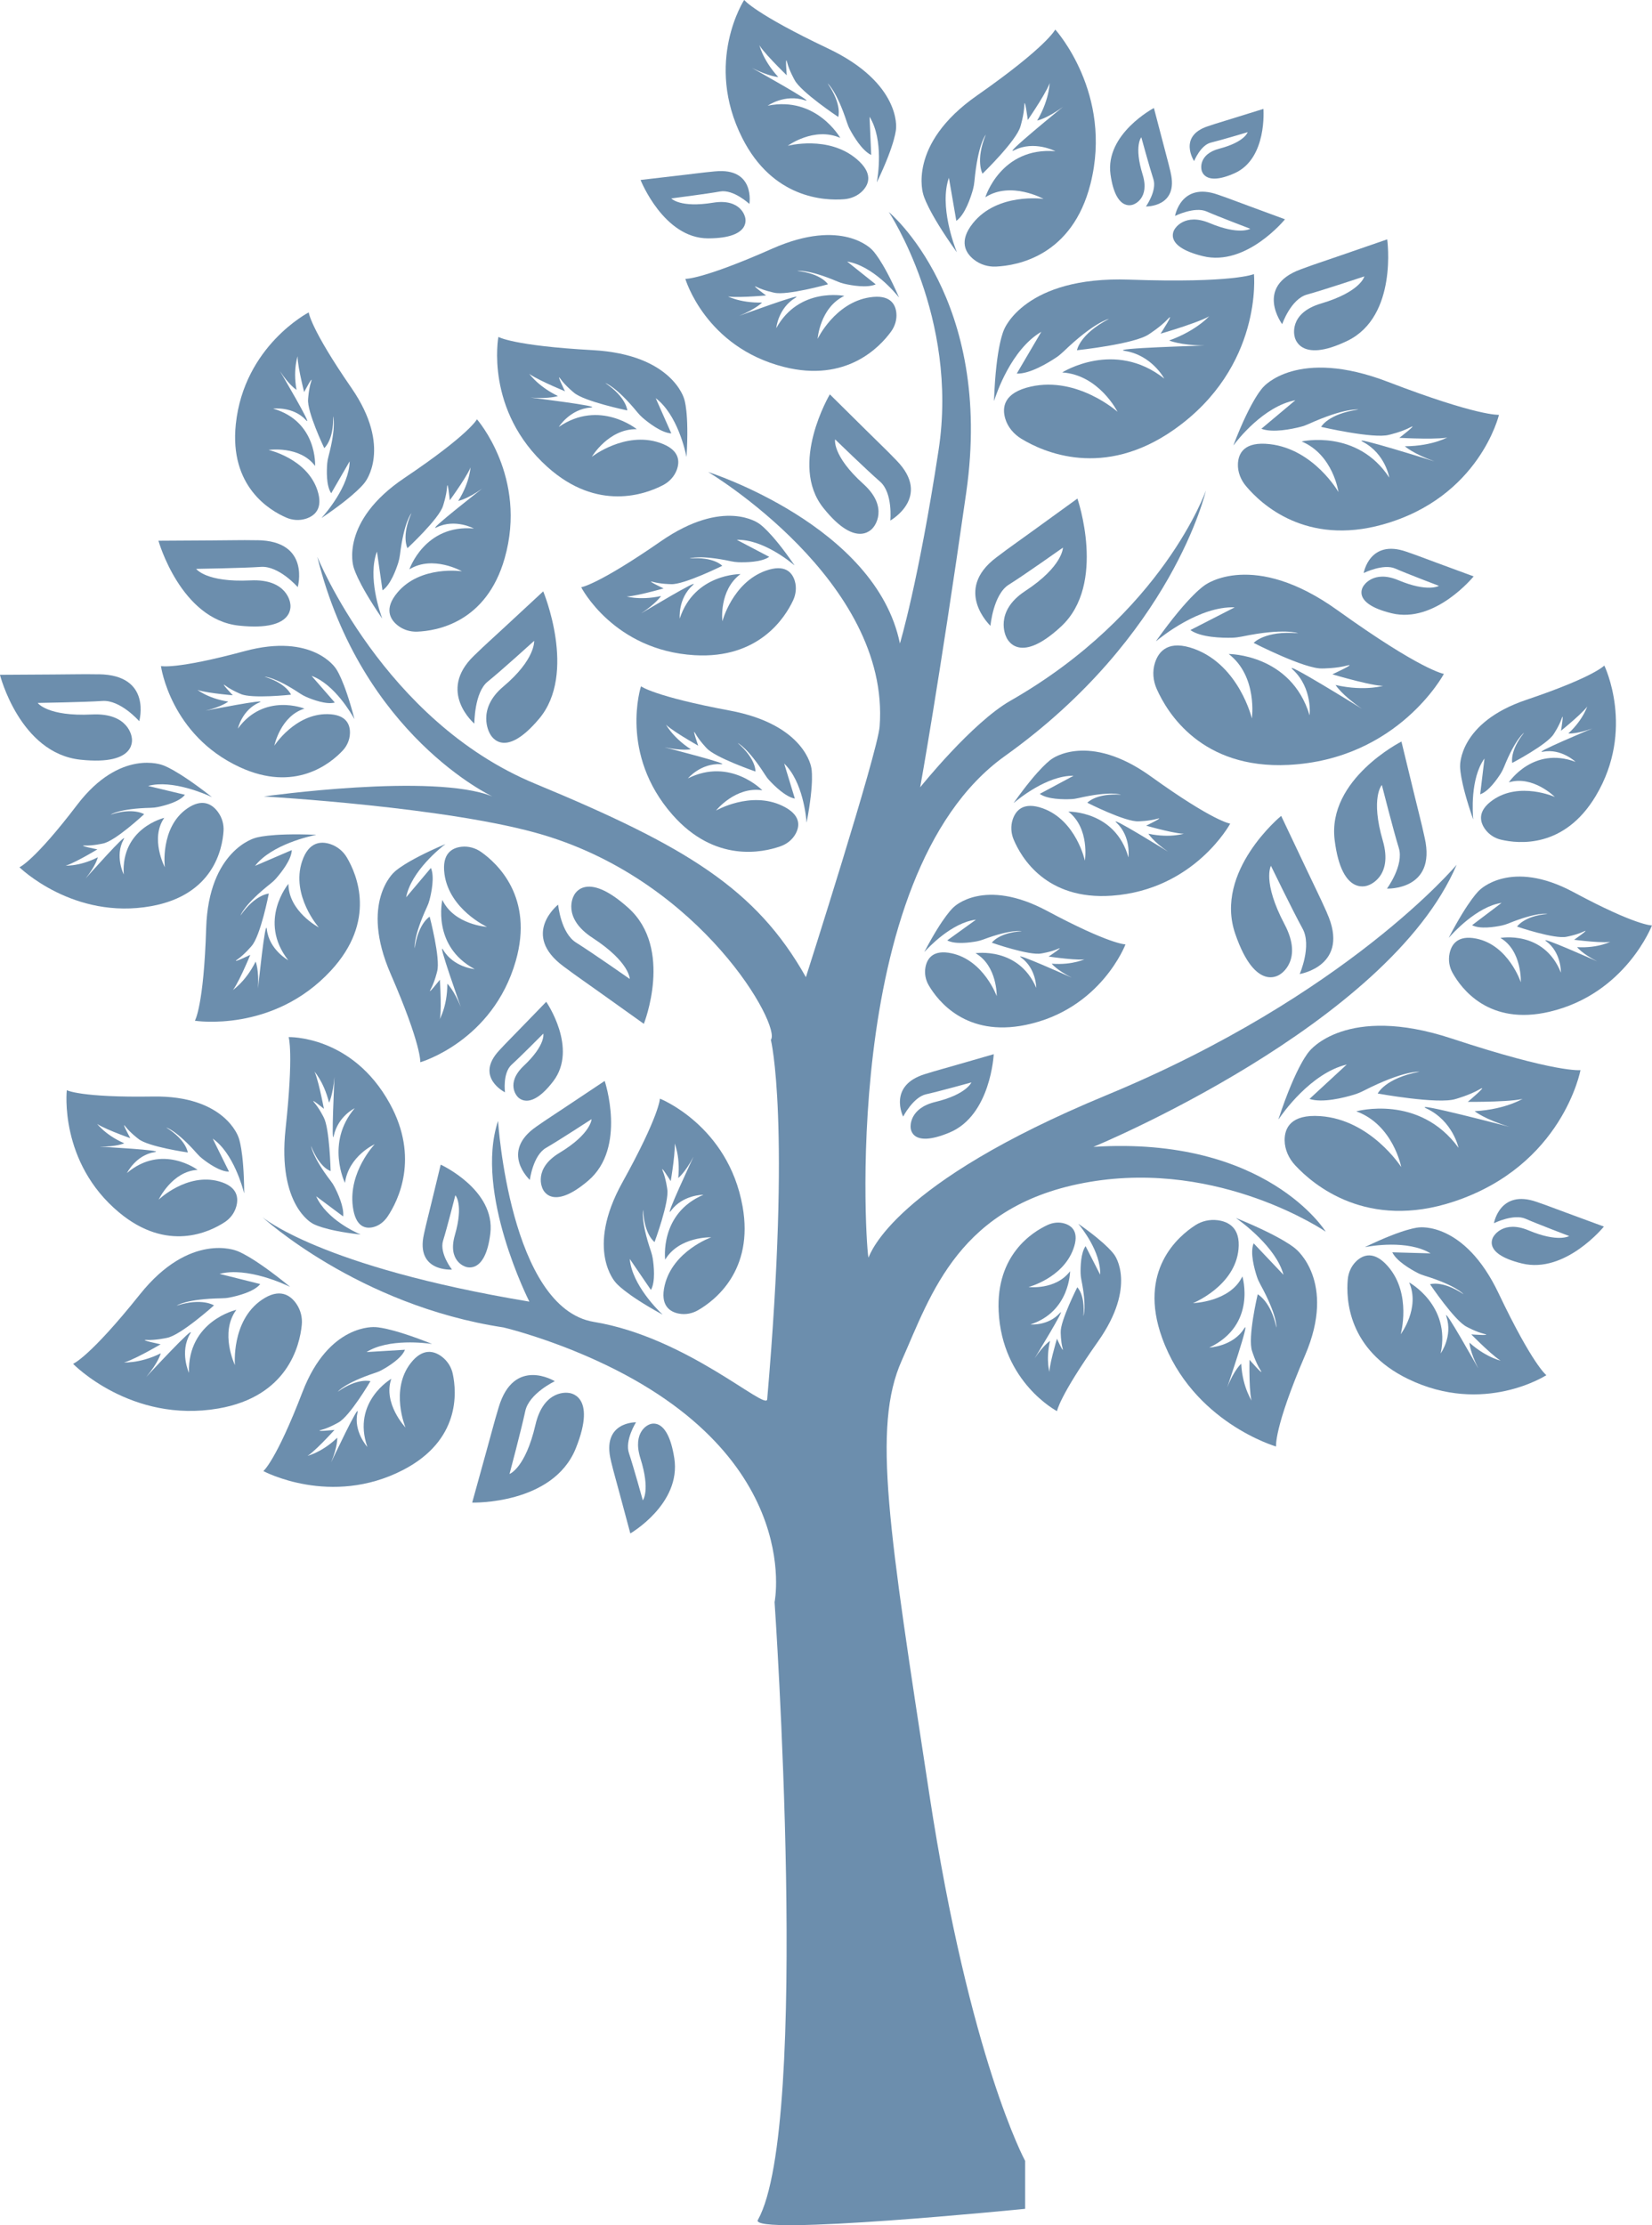
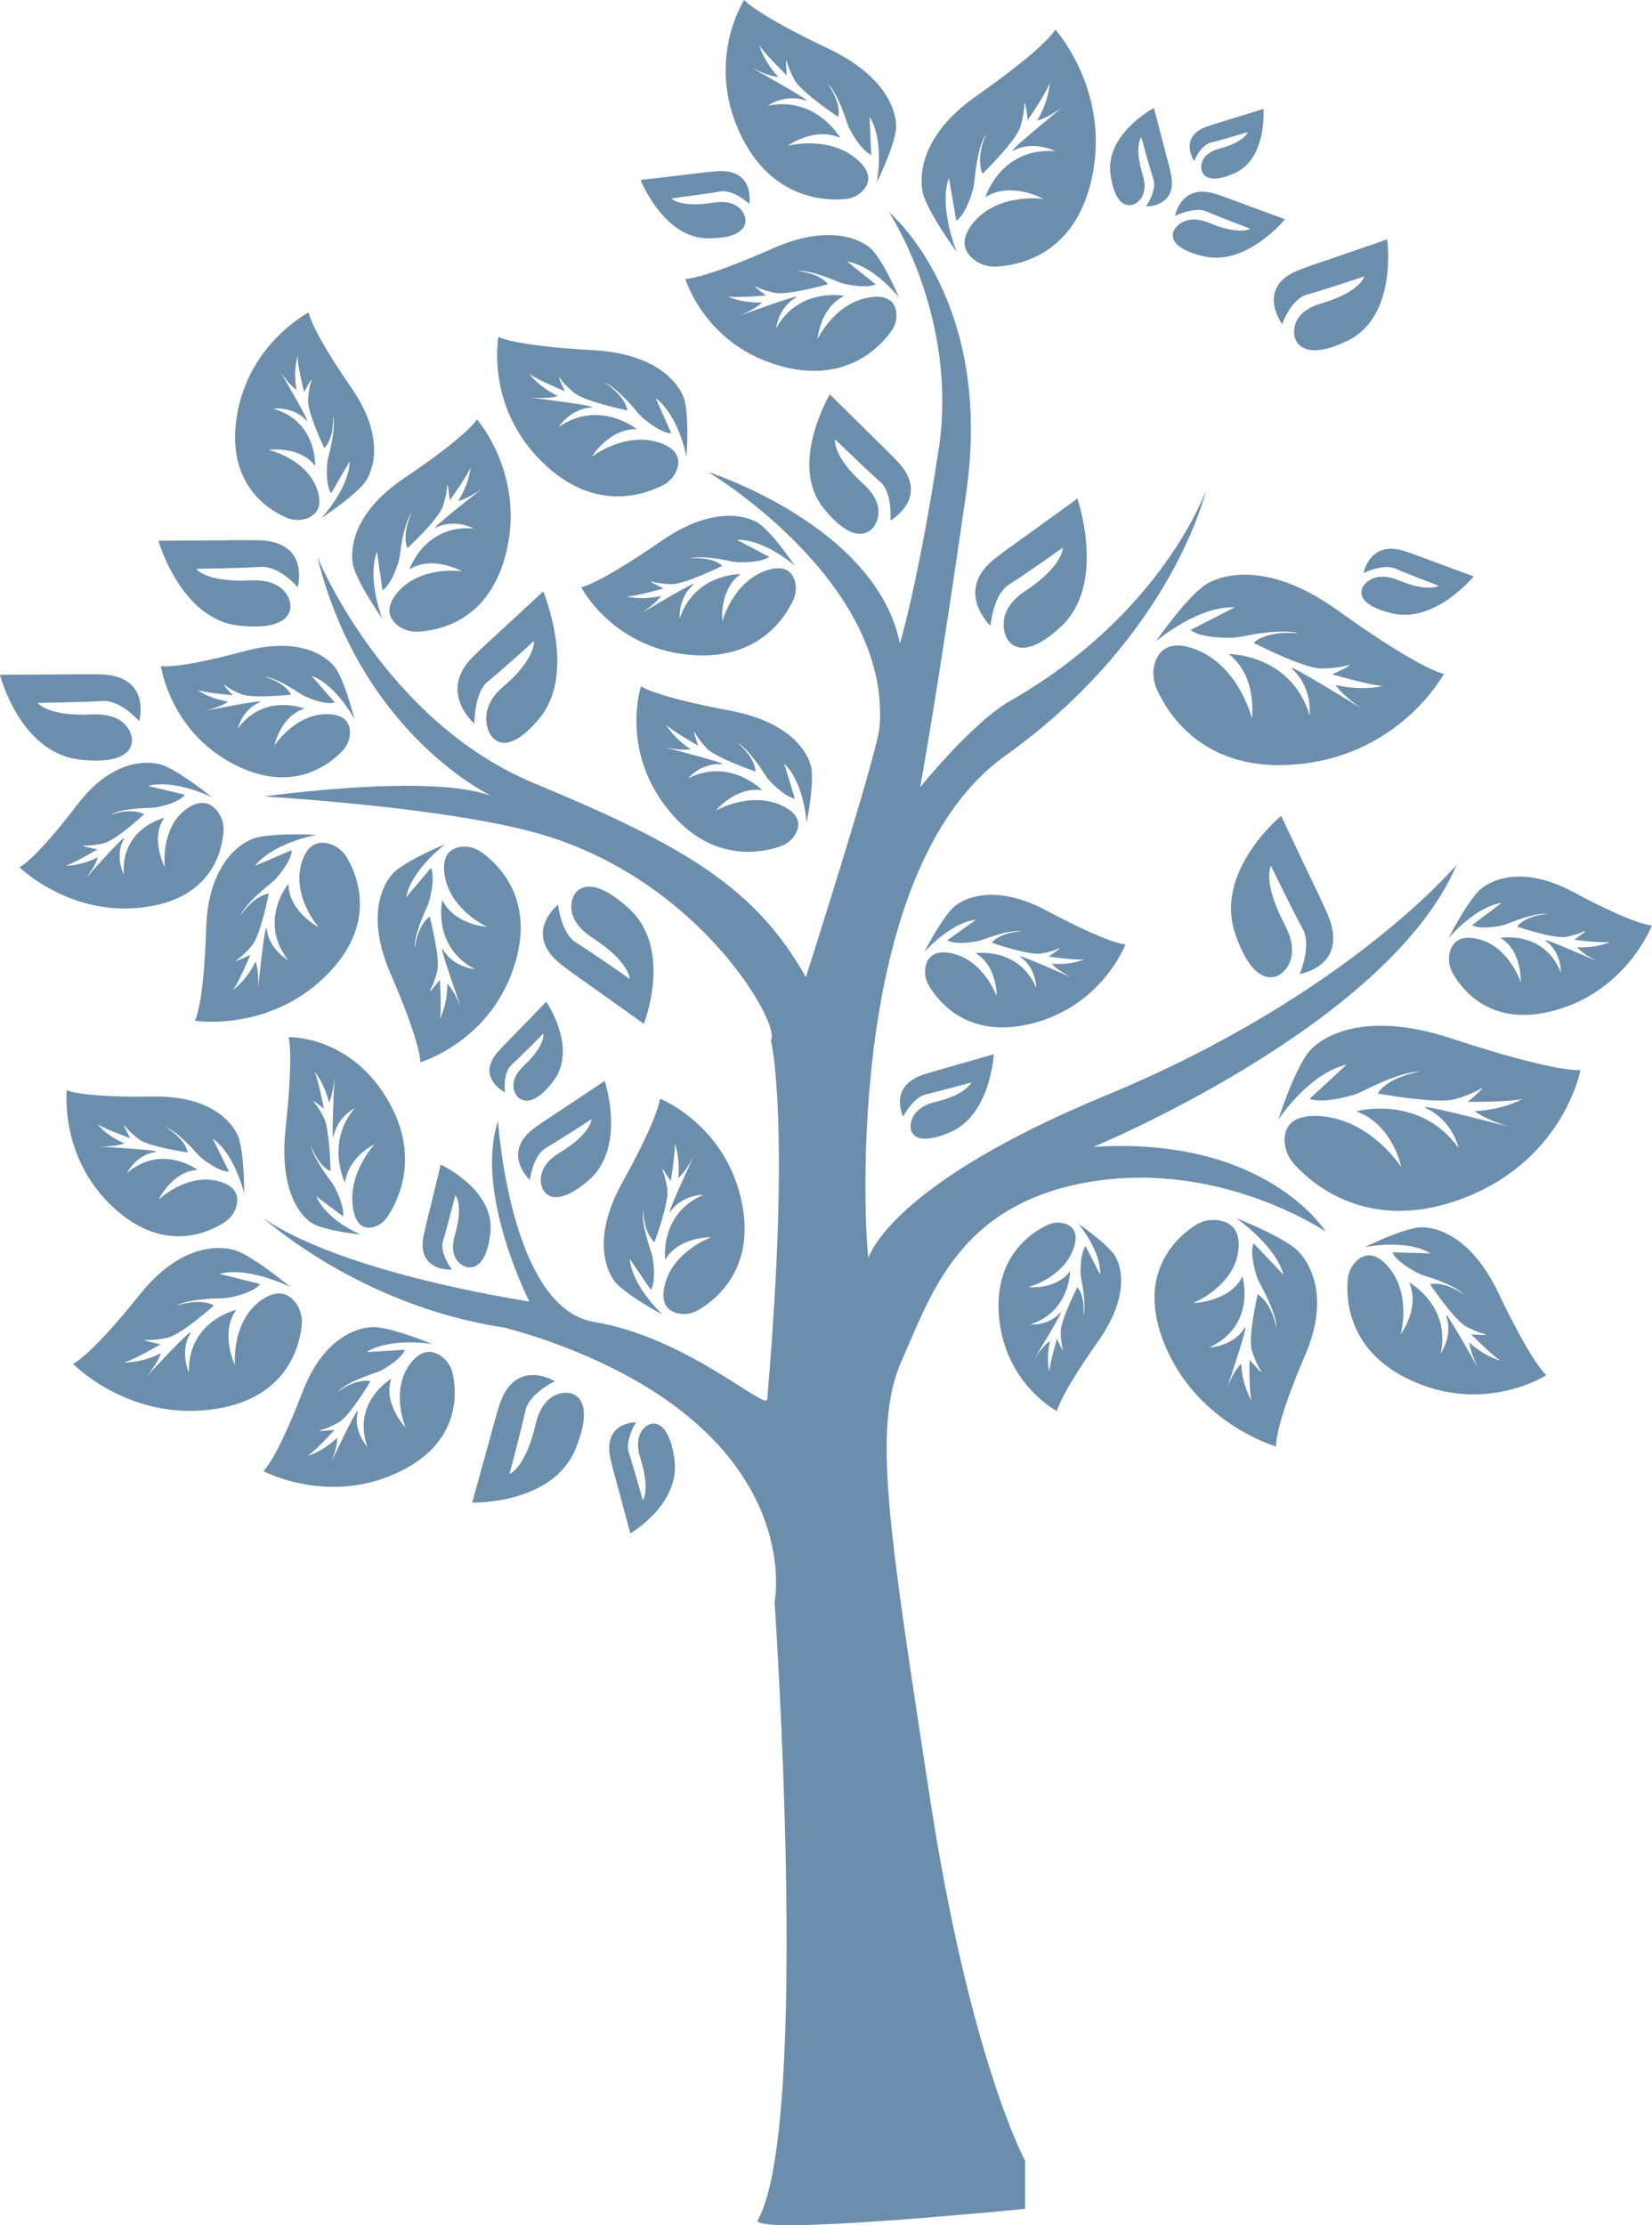
<svg xmlns="http://www.w3.org/2000/svg" id="Ebene_1" data-name="Ebene 1" viewBox="0 0 342.31 461.04">
  <defs>
    <style>      .cls-1 {        fill: #6c8ead;        stroke-width: 0px;      }    </style>
  </defs>
  <path class="cls-1" d="M148.15,35.51c8.4-.83,7.13,6.75,7.13,6.75,0,0-3.29-3.09-6.1-2.58s-10.08,1.43-10.08,1.43c0,0,1.76,2.01,8.66.89,5.81-.94,6.62,2.98,6.62,2.98,0,0,1.58,4.39-7.64,4.41s-14.01-12.1-14.01-12.1c15.41-1.78,11.38-1.38,15.41-1.78Z" />
  <path class="cls-1" d="M242.55,35.69c1.76,7.27-5.1,7.09-5.1,7.09,0,0,2.33-3.27,1.54-5.67s-2.5-8.67-2.5-8.67c0,0-1.56,1.79.27,7.71,1.54,4.99-1.82,6.18-1.82,6.18,0,0-3.69,1.92-4.83-6.17-1.18-8.41,8.99-13.78,8.99-13.78,3.46,13.31,2.61,9.82,3.46,13.31Z" />
  <path class="cls-1" d="M185.77,95.41c7.39,7.58-1.29,12.45-1.29,12.45,0,0,.57-5.73-2.13-8.07-2.7-2.34-9.31-8.75-9.31-8.75,0,0-.67,3.34,5.85,9.23,5.48,4.95,2.14,8.91,2.14,8.91,0,0-3.23,5.09-10.44-3.96s1.36-23.51,1.36-23.51c13.82,13.7,10.28,10.07,13.82,13.7Z" />
  <path class="cls-1" d="M223.25,103.3s6.12,17.71-3.39,26.52c-9.14,8.48-11.39,2.08-11.39,2.08,0,0-2.59-5.15,3.98-9.45,7.8-5.11,7.8-8.98,7.8-8.98,0,0-8,5.67-11.22,7.68s-3.8,8.52-3.8,8.52c0,0-7.82-7.36,1.21-14.16,4.33-3.26,0,0,16.8-12.2Z" />
  <path class="cls-1" d="M287.44,49.59s2.26,15.93-8.23,21.02c-10.09,4.89-10.95-.87-10.95-.87,0,0-1.41-4.82,5.5-6.86,8.21-2.43,8.95-5.61,8.95-5.61,0,0-8.5,2.84-11.87,3.76s-5.16,6.14-5.16,6.14c0,0-5.83-7.82,3.84-11.36,4.64-1.7,0,0,17.91-6.21Z" />
  <path class="cls-1" d="M261.79,22.55s.84,10.3-5.97,13.34c-6.55,2.92-6.87-.8-6.87-.8,0,0-.71-3.13,3.72-4.29,5.27-1.38,5.86-3.41,5.86-3.41,0,0-5.47,1.64-7.62,2.16s-3.48,3.83-3.48,3.83c0,0-3.39-5.16,2.85-7.22,2.99-.99,0,0,11.53-3.6Z" />
  <path class="cls-1" d="M266.27,45.43s-7.99,9.85-17,7.65c-8.67-2.12-5.8-5.7-5.8-5.7,0,0,2-3.33,7.17-1.16,6.15,2.58,8.43,1.18,8.43,1.18,0,0-6.56-2.49-9.04-3.58s-6.55.92-6.55.92c0,0,1.2-7.09,8.84-4.42,3.67,1.28,0,0,13.95,5.12Z" />
  <path class="cls-1" d="M305.36,119.42s-7.99,9.85-17,7.65c-8.67-2.12-5.8-5.7-5.8-5.7,0,0,2-3.33,7.17-1.16,6.15,2.58,8.43,1.18,8.43,1.18,0,0-6.56-2.49-9.04-3.58s-6.55.92-6.55.92c0,0,1.2-7.09,8.84-4.42,3.67,1.28,0,0,13.95,5.12Z" />
-   <path class="cls-1" d="M332.35,254.14s-7.99,9.85-17,7.65c-8.67-2.12-5.8-5.7-5.8-5.7,0,0,2-3.33,7.17-1.16,6.15,2.58,8.43,1.18,8.43,1.18,0,0-6.56-2.49-9.04-3.58s-6.55.92-6.55.92c0,0,1.2-7.09,8.84-4.42,3.67,1.28,0,0,13.95,5.12Z" />
  <path class="cls-1" d="M205.91,218.44s-.6,12.67-9.17,16.23c-8.24,3.43-8.05-1.16-8.05-1.16,0,0-.36-3.86,5.1-5.18,6.48-1.56,7.49-4.05,7.49-4.05,0,0-6.76,1.88-9.4,2.46s-4.74,4.62-4.74,4.62c0,0-3.23-6.42,4.51-8.8,3.71-1.14,0,0,14.27-4.13Z" />
  <path class="cls-1" d="M274.94,189.12c4.98,11-5.63,12.7-5.63,12.7,0,0,2.56-5.86.59-9.42-1.97-3.56-6.55-13-6.55-13,0,0-1.84,3.28,2.83,12.13,3.93,7.44-.87,10.31-.87,10.31,0,0-5.08,4.12-9.36-8.36-4.45-12.97,9.52-24.43,9.52-24.43,9.48,20.06,7.09,14.79,9.48,20.06Z" />
-   <path class="cls-1" d="M295.22,173.64c2.44,10.92-7.83,10.48-7.83,10.48,0,0,3.58-4.84,2.45-8.44-1.12-3.61-3.51-13.03-3.51-13.03,0,0-2.39,2.63.2,11.54,2.18,7.5-2.9,9.2-2.9,9.2,0,0-5.59,2.78-7.08-9.35-1.55-12.61,13.84-20.39,13.84-20.39,4.83,20,3.66,14.76,4.83,20Z" />
+   <path class="cls-1" d="M295.22,173.64Z" />
  <path class="cls-1" d="M112.56,122.53s7.1,16.98-.86,26.41c-7.65,9.08-10.25,2.95-10.25,2.95,0,0-2.81-4.88,2.84-9.63,6.71-5.65,6.39-9.47,6.39-9.47,0,0-6.85,6.22-9.63,8.45s-2.76,8.7-2.76,8.7c0,0-7.79-6.64-.09-14.06,3.69-3.56,0,0,14.36-13.35Z" />
  <path class="cls-1" d="M53.29,111.93c11.13.13,8.4,9.72,8.4,9.72,0,0-3.89-4.45-7.63-4.19-3.75.26-13.41.41-13.41.41,0,0,2.02,2.84,11.23,2.39,7.75-.38,8.26,4.78,8.26,4.78,0,0,1.45,5.89-10.64,4.59s-16.67-17.59-16.67-17.59c20.45-.1,15.12-.16,20.45-.1Z" />
  <path class="cls-1" d="M20.45,139.71c11.13.13,8.4,9.72,8.4,9.72,0,0-3.89-4.45-7.63-4.19-3.75.26-13.41.41-13.41.41,0,0,2.02,2.84,11.23,2.39,7.75-.38,8.26,4.78,8.26,4.78,0,0,1.45,5.89-10.64,4.59-12.57-1.35-16.67-17.59-16.67-17.59,20.45-.1,15.12-.16,20.45-.1Z" />
  <path class="cls-1" d="M116.77,200.24c-8.94-6.62-1.12-12.8-1.12-12.8,0,0,.54,5.88,3.73,7.87,3.19,1.99,11.11,7.53,11.11,7.53,0,0,.02-3.48-7.7-8.51-6.5-4.23-3.9-8.72-3.9-8.72,0,0,2.27-5.62,11.31,2.51,9.4,8.45,3.21,24.02,3.21,24.02-16.64-11.9-12.35-8.73-16.64-11.9Z" />
  <path class="cls-1" d="M103.32,291.63c3.16-10.67,11.64-5.44,11.64-5.44,0,0-5.34,2.53-6.12,6.2s-3.26,13.02-3.26,13.02c0,0,3.28-1.17,5.36-10.15,1.75-7.56,6.85-6.65,6.85-6.65,0,0,6.06.21,1.52,11.49-4.72,11.72-21.47,11.24-21.47,11.24,5.48-19.71,3.97-14.59,5.48-19.71Z" />
  <path class="cls-1" d="M126.61,302.73c-2.06-8.19,5.18-8.03,5.18-8.03,0,0-2.37,3.71-1.46,6.41s2.87,9.77,2.87,9.77c0,0,1.6-2.03-.5-8.7-1.76-5.62,1.75-6.98,1.75-6.98,0,0,3.84-2.19,5.27,6.93,1.48,9.48-9.11,15.6-9.11,15.6-4.01-15-3.03-11.07-4.01-15Z" />
  <path class="cls-1" d="M125.3,223.98s4.63,13.83-3.43,20.67c-7.75,6.59-9.46,1.59-9.46,1.59,0,0-2.02-4.03,3.51-7.36,6.57-3.96,6.66-6.99,6.66-6.99,0,0-6.75,4.4-9.45,5.96s-3.34,6.63-3.34,6.63c0,0-6.29-5.76,1.34-11.04,3.66-2.53,0,0,14.17-9.47Z" />
  <path class="cls-1" d="M113.18,207.57s6.67,9.64,1.45,16.48c-5.03,6.57-7.46,3.1-7.46,3.1,0,0-2.49-2.68,1.37-6.32,4.59-4.33,4.04-6.66,4.04-6.66,0,0-4.65,4.7-6.56,6.43s-1.38,5.73-1.38,5.73c0,0-6.37-3.15-1.18-8.7,2.49-2.66,0,0,9.72-10.05Z" />
  <path class="cls-1" d="M91.33,241.32s11.37,5.21,10.27,14.27c-1.05,8.72-5.18,6.86-5.18,6.86,0,0-3.74-1.1-2.17-6.52,1.87-6.44.1-8.27.1-8.27,0,0-1.72,6.81-2.54,9.41-.81,2.61,1.84,5.99,1.84,5.99,0,0-7.57.56-5.81-7.32.84-3.78,0,0,3.48-14.43Z" />
-   <path class="cls-1" d="M251.01,65.04s-2.64,3.31-8.75,5.51c0,0,2.23.99,7.35,1.05,0,0-20.02.56-16.52,1.11,5.6.89,8.15,5.73,8.15,5.73-10.31-8.15-21.14-1.27-21.14-1.27,7.64.51,11.46,8.15,11.46,8.15,0,0-8.28-7.39-17.95-5.22-5.65,1.26-6,4.3-5.32,6.62.52,1.77,1.77,3.23,3.34,4.19,4.55,2.78,17.02,8.39,31.65-1.9,18.46-12.99,16.55-32.22,16.55-32.22,0,0-4.2,1.91-25.85,1.15s-25.91,10.31-25.91,10.31c0,0-1.7,3.22-2.1,14.74,0,.02.03.04.04.01.39-1.25,3.47-10.57,9.76-14.25l-5.09,8.66c2.68.1,6.45-2.19,8.15-3.32.55-.37,1.07-.8,1.55-1.26,6.39-6.15,9.4-6.75,9.4-6.75-6.11,3.18-6.62,6.49-6.62,6.49,0,0,11.97-1.27,14.9-3.31,0,0,2.42-1.53,3.95-3.18s-1.53,3.06-1.53,3.06c0,0,9.68-2.8,10.7-4.07" />
-   <path class="cls-1" d="M300.41,90.38s-3.3,2.05-9.31,2.09c0,0,1.66,1.52,6.14,3.13,0,0-17.72-5.57-14.82-4.04,4.65,2.46,5.45,7.4,5.45,7.4-6.63-10.13-18.16-7.49-18.16-7.49,6.55,2.75,7.63,10.48,7.63,10.48,0,0-5.07-8.86-14.2-9.92-5.33-.62-6.54,1.89-6.63,4.09-.07,1.68.59,3.32,1.69,4.62,3.16,3.77,12.44,12.37,28.32,7.94,20.05-5.6,24.08-22.73,24.08-22.73,0,0-4.25.37-23.01-6.83-18.76-7.2-25.79,1.04-25.79,1.04,0,0-2.45,2.26-6.21,12.06,0,.02.02.04.03.02.71-.96,6.18-8.05,12.79-9.31l-7.04,5.91c2.32.89,6.3.07,8.13-.4.6-.15,1.18-.37,1.73-.62,7.43-3.36,10.25-2.96,10.25-2.96-6.31.89-7.73,3.59-7.73,3.59,0,0,10.88,2.52,14.05,1.65,0,0,2.58-.58,4.41-1.55s-2.25,2.17-2.25,2.17c0,0,9.32.51,10.59-.27" />
  <path class="cls-1" d="M287.15,141.96s-4.09,1.42-10.41-.03c0,0,1.28,2.08,5.48,4.94,0,0-16.89-10.5-14.31-8.1,4.12,3.85,3.45,9.44,3.45,9.44-3.85-12.72-16.76-12.7-16.76-12.7,6.03,4.63,4.8,13.35,4.8,13.35,0,0-2.61-10.94-11.86-14.38-5.4-2-7.44.44-8.21,2.82-.59,1.82-.4,3.77.36,5.47,2.17,4.9,9.26,16.62,27.28,15.72,22.75-1.13,32.22-18.86,32.22-18.86,0,0-4.58-.65-22.05-13.19-17.48-12.54-27.37-5.27-27.37-5.27,0,0-3.26,1.86-10.21,11.64-.01.02,0,.05.02.03,1.04-.87,8.95-7.26,16.27-7l-9.19,4.71c2.17,1.55,6.59,1.64,8.65,1.59.67-.02,1.35-.11,2.01-.24,8.83-1.83,11.66-.69,11.66-.69-6.89-.59-9.21,2-9.21,2,0,0,10.64,5.46,14.23,5.3,0,0,2.88,0,5.1-.6s-3.02,1.81-3.02,1.81c0,0,9.62,2.88,11.19,2.33" />
-   <path class="cls-1" d="M245.8,172.61s-3.1,1.15-7.84.14c0,0,.93,1.57,4.06,3.71,0,0-12.57-7.79-10.66-5.99,3.05,2.89,2.46,7.18,2.46,7.18-2.71-9.69-12.44-9.48-12.44-9.48,4.47,3.46,3.42,10.16,3.42,10.16,0,0-1.8-8.35-8.72-10.84-4.04-1.45-5.61.45-6.23,2.28-.47,1.4-.35,2.9.19,4.19,1.56,3.72,6.73,12.59,20.32,11.63,17.15-1.21,24.55-14.93,24.55-14.93,0,0-3.44-.43-16.42-9.77-12.98-9.34-20.55-3.63-20.55-3.63,0,0-2.48,1.47-7.87,9.07-.01.02,0,.04.02.02.8-.68,6.85-5.7,12.36-5.61l-7,3.75c1.61,1.16,4.94,1.16,6.5,1.09.51-.02,1.02-.1,1.52-.22,6.68-1.53,8.8-.7,8.8-.7-5.18-.35-6.97,1.67-6.97,1.67,0,0,7.93,4.03,10.64,3.85,0,0,2.17-.04,3.85-.53s-2.3,1.43-2.3,1.43c0,0,7.2,2.06,8.4,1.62" />
  <path class="cls-1" d="M225.1,198.6s-2.7,1.43-7.18,1.08c0,0,1.05,1.33,4.18,2.9,0,0-12.49-5.6-10.52-4.18,3.15,2.27,3.14,6.28,3.14,6.28-3.68-8.55-12.58-7.17-12.58-7.17,4.53,2.62,4.39,8.89,4.39,8.89,0,0-2.68-7.43-9.33-8.87-3.88-.84-5.09,1.1-5.43,2.85-.26,1.34.03,2.7.69,3.81,1.89,3.22,7.72,10.72,20.07,8.18,15.58-3.21,20.68-16.69,20.68-16.69,0,0-3.21.03-16.26-6.95-13.06-6.98-19.29-.81-19.29-.81,0,0-2.1,1.65-6.1,9.27,0,.02,0,.03.02.02.65-.72,5.58-6.06,10.65-6.65l-5.95,4.29c1.62.87,4.68.46,6.09.2.46-.08.92-.22,1.36-.38,5.94-2.22,7.98-1.72,7.98-1.72-4.8.31-6.19,2.38-6.19,2.38,0,0,7.77,2.72,10.24,2.23,0,0,1.99-.3,3.46-.96s-1.94,1.6-1.94,1.6c0,0,6.86,1.01,7.9.46" />
  <path class="cls-1" d="M316.09,227.34s-3.66,2.52-10.53,2.9c0,0,1.99,1.65,7.2,3.24,0,0-20.58-5.4-17.18-3.8,5.46,2.56,6.64,8.15,6.64,8.15-8.15-11.21-21.19-7.56-21.19-7.56,7.65,2.78,9.32,11.55,9.32,11.55,0,0-6.29-9.84-16.8-10.56-6.13-.42-7.38,2.51-7.36,5.02.02,1.92.86,3.75,2.19,5.18,3.83,4.13,14.92,13.45,32.84,7.52,22.62-7.48,26.27-27.25,26.27-27.25,0,0-4.84.66-26.7-6.55-21.86-7.2-29.44,2.59-29.44,2.59,0,0-2.68,2.71-6.43,14.1,0,.02.02.05.03.03.76-1.14,6.62-9.52,14.11-11.33l-7.72,7.13c2.71.89,7.21-.27,9.28-.9.67-.21,1.33-.48,1.95-.8,8.31-4.24,11.56-3.94,11.56-3.94-7.16,1.36-8.65,4.52-8.65,4.52,0,0,12.58,2.29,16.16,1.13,0,0,2.91-.81,4.95-2s-2.45,2.6-2.45,2.6c0,0,10.69.08,12.1-.89" />
  <path class="cls-1" d="M334.06,194.96s-2.76,1.56-7.27,1.29c0,0,1.03,1.36,4.15,2.94,0,0-12.48-5.57-10.53-4.14,3.13,2.3,3.03,6.49,3.03,6.49-3.53-8.85-12.54-7.2-12.54-7.2,4.51,2.64,4.23,9.19,4.23,9.19,0,0-2.54-7.7-9.23-9.05-3.9-.79-5.17,1.26-5.54,3.1-.29,1.41-.03,2.82.61,3.97,1.84,3.32,7.56,11.02,20.08,8.09,15.8-3.7,21.25-17.89,21.25-17.89,0,0-3.24.1-16.26-6.9-13.03-7-19.46-.42-19.46-.42,0,0-2.15,1.77-6.36,9.82,0,.02,0,.03.02.02.67-.77,5.77-6.45,10.9-7.19l-6.11,4.62c1.61.87,4.71.37,6.14.07.47-.1.93-.25,1.39-.43,6.04-2.45,8.09-1.98,8.09-1.98-4.85.43-6.3,2.63-6.3,2.63,0,0,7.79,2.67,10.29,2.1,0,0,2.01-.36,3.52-1.08s-1.99,1.71-1.99,1.71c0,0,6.9.9,7.97.3" />
-   <path class="cls-1" d="M329.05,145.92s-.78,3.01-4.08,6.06c0,0,1.69.16,4.97-1.04,0,0-12.61,5.27-10.23,4.82,3.81-.73,6.76,2.1,6.76,2.1-8.8-3.3-13.82,4.24-13.82,4.24,5.01-1.5,9.53,3.03,9.53,3.03,0,0-7.29-3.26-12.87.65-3.25,2.28-2.65,4.53-1.59,6.02.82,1.14,2.01,1.88,3.28,2.18,3.66.87,13.14,1.85,19.66-9.06,8.23-13.77,1.77-27.02,1.77-27.02,0,0-2.16,2.39-16.17,7.11-14.01,4.73-13.71,13.67-13.71,13.67,0,0-.21,2.71,2.68,11.03,0,.02.03.02.03,0-.09-.99-.67-8.39,2.34-12.55l-.89,7.42c1.74-.58,3.51-3.13,4.29-4.36.25-.4.46-.83.64-1.28,2.4-5.95,4.16-7.11,4.16-7.11-3.03,3.76-2.45,6.25-2.45,6.25,0,0,7.28-3.82,8.6-5.99,0,0,1.13-1.68,1.65-3.23s-.14,2.55-.14,2.55c0,0,5.41-4.36,5.71-5.51" />
  <path class="cls-1" d="M217.54,284.6s-.91-2.64.03-6.76c0,0-1.34.85-3.19,3.61,0,0,6.78-11.08,5.23-9.38-2.48,2.72-6.08,2.35-6.08,2.35,8.19-2.65,8.2-11.02,8.2-11.02-2.99,3.97-8.6,3.27-8.6,3.27,0,0,7.05-1.82,9.27-7.86,1.3-3.53-.27-4.82-1.8-5.29-1.17-.36-2.43-.21-3.52.29-3.16,1.46-10.7,6.2-10.15,17.89.7,14.75,12.09,20.69,12.09,20.69,0,0,.42-2.98,8.52-14.46,8.09-11.49,3.43-17.83,3.43-17.83,0,0-1.19-2.09-7.47-6.49-.01,0-.03,0-.02.02.56.67,4.66,5.73,4.48,10.48l-3.02-5.91c-1,1.42-1.06,4.3-1.03,5.63.01.44.07.87.15,1.3,1.16,5.71.43,7.56.43,7.56.39-4.48-1.27-5.96-1.27-5.96,0,0-3.53,6.97-3.43,9.3,0,0,0,1.87.38,3.3s-1.16-1.94-1.16-1.94c0,0-1.87,6.28-1.52,7.29" />
  <path class="cls-1" d="M311.47,282.06s-3.28-.55-6.99-3.86c0,0,.08,1.87,1.84,5.34,0,0-7.44-13.28-6.6-10.72,1.34,4.1-1.2,7.61-1.2,7.61,2.15-9.97-6.53-14.71-6.53-14.71,2.33,5.33-1.75,10.74-1.75,10.74,0,0,2.33-8.31-2.61-14.03-2.88-3.33-5.16-2.45-6.56-1.14-1.07,1.01-1.67,2.39-1.8,3.81-.37,4.09.03,14.57,12.48,20.62,15.71,7.63,28.67-.78,28.67-.78,0,0-2.83-2.12-9.91-16.99-7.07-14.86-16.43-13.63-16.43-13.63,0,0-2.88.04-11.19,4.05-.02,0-.01.03,0,.03,1.03-.2,8.72-1.58,13.54,1.3l-7.93-.22c.88,1.84,3.82,3.53,5.22,4.26.46.24.94.42,1.44.58,6.61,2.03,8.09,3.84,8.09,3.84-4.41-2.94-6.93-2.06-6.93-2.06,0,0,5.11,7.59,7.59,8.81,0,0,1.93,1.06,3.65,1.48s-2.7.1-2.7.1c0,0,5.39,5.48,6.65,5.7" />
  <path class="cls-1" d="M259.62,290.66s-2.17-2.99-2.43-8.1c0,0-1.47,1.27-2.91,4.93,0,0,4.95-14.55,3.52-12.23-2.3,3.73-7.22,3.96-7.22,3.96,9.92-4.71,6.85-14.75,6.85-14.75-2.52,5.32-10.23,5.54-10.23,5.54,0,0,8.7-3.5,9.43-11.17.43-4.47-2.12-5.73-4.33-6.01-1.69-.21-3.3.2-4.57,1.01-3.66,2.35-11.95,9.45-6.94,23.35,6.32,17.55,23.63,22.53,23.63,22.53,0,0-.53-3.65,6.02-18.94,6.55-15.29-1.96-22.01-1.96-22.01,0,0-2.35-2.29-12.3-6.37-.02,0-.04.01-.02.02.99.69,8.28,5.99,9.79,11.72l-6.18-6.52c-.81,1.89.16,5.35.69,6.95.17.52.41,1.03.68,1.53,3.63,6.62,3.34,8.98,3.34,8.98-1.12-5.44-3.87-6.9-3.87-6.9,0,0-2.14,9.01-1.16,11.79,0,0,.68,2.24,1.71,3.89s-2.25-2.11-2.25-2.11c0,0-.18,7.87.65,9.03" />
  <path class="cls-1" d="M217.53,16.57s.13,3.76-2.62,8.41c0,0,2.01-.38,5.39-2.87,0,0-12.75,10.35-10.16,9.03,4.16-2.12,8.54.19,8.54.19-11.31-.9-14.51,9.55-14.51,9.55,5.27-3.42,12.06.33,12.06.33,0,0-9.55-1.35-14.65,5.06-2.98,3.74-1.5,6.16.24,7.53,1.34,1.05,2.97,1.51,4.54,1.44,4.53-.21,15.82-2.25,19.59-17.11,4.76-18.76-7.29-32.01-7.29-32.01,0,0-1.67,3.5-16.23,13.68-14.56,10.18-11.12,20.48-11.12,20.48,0,0,.7,3.22,6.91,11.93.01.02.04.01.03,0-.45-1.12-3.67-9.53-1.63-15.37l1.54,8.92c1.8-1.26,2.98-4.82,3.45-6.5.15-.55.25-1.12.3-1.7.72-7.72,2.35-9.65,2.35-9.65-2.2,5.39-.67,8.08-.67,8.08,0,0,7.1-6.88,7.87-9.84,0,0,.72-2.33.79-4.31s.72,3.02.72,3.02c0,0,4.74-6.87,4.69-8.32" />
  <path class="cls-1" d="M157.25,8.96s.61,3.28,4.02,7.01c0,0-1.9-.1-5.45-1.89,0,0,13.58,7.56,10.97,6.7-4.19-1.38-7.71,1.12-7.71,1.12,10.09-2.05,15.03,6.67,15.03,6.67-5.45-2.38-10.88,1.64-10.88,1.64,0,0,8.4-2.24,14.28,2.75,3.43,2.91,2.56,5.18,1.25,6.56-1.01,1.06-2.4,1.64-3.84,1.76-4.15.33-14.8-.18-21.11-12.67-7.97-15.76.39-28.62.39-28.62,0,0,2.2,2.85,17.39,10.06,15.19,7.21,14.08,16.54,14.08,16.54,0,0,0,2.88-3.95,11.13,0,.02-.03.01-.03,0,.19-1.02,1.48-8.69-1.51-13.53l.34,7.92c-1.88-.89-3.64-3.85-4.4-5.26-.25-.46-.44-.95-.61-1.44-2.15-6.62-4.01-8.12-4.01-8.12,3.05,4.43,2.19,6.94,2.19,6.94,0,0-7.78-5.18-9.05-7.67,0,0-1.11-1.94-1.55-3.66s-.07,2.7-.07,2.7c0,0-5.64-5.44-5.88-6.7" />
  <path class="cls-1" d="M150.36,61.19s2.74,1.62,7.55,1.5c0,0-1.25,1.31-4.73,2.75,0,0,13.85-5.08,11.62-3.73-3.58,2.16-3.95,6.28-3.95,6.28,4.75-8.58,14.1-6.68,14.1-6.68-5.08,2.45-5.53,8.9-5.53,8.9,0,0,3.57-7.49,10.8-8.6,4.22-.65,5.32,1.4,5.51,3.22.14,1.4-.29,2.77-1.1,3.88-2.33,3.21-9.27,10.59-22.19,7.32-16.3-4.13-20.43-18.25-20.43-18.25,0,0,3.41.2,18.01-6.26,14.59-6.46,20.64.2,20.64.2,0,0,2.08,1.81,5.6,9.85,0,.02-.01.03-.02.02-.62-.78-5.36-6.52-10.71-7.4l5.93,4.73c-1.81.8-5.03.22-6.51-.12-.48-.11-.96-.27-1.42-.47-6.11-2.6-8.34-2.2-8.34-2.2,5.08.58,6.37,2.78,6.37,2.78,0,0-8.55,2.37-11.13,1.74,0,0-2.09-.42-3.6-1.17s1.91,1.74,1.91,1.74c0,0-7.41.67-8.47.05" />
  <path class="cls-1" d="M129.28,123.45s3,1.07,7.69.05c0,0-.98,1.52-4.13,3.6,0,0,12.65-7.59,10.71-5.85-3.11,2.8-2.7,6.91-2.7,6.91,3.05-9.32,12.59-9.21,12.59-9.21-4.53,3.36-3.76,9.78-3.76,9.78,0,0,2.1-8.02,8.99-10.48,4.02-1.43,5.49.37,6.02,2.13.4,1.34.23,2.77-.35,4.02-1.68,3.59-7.11,12.14-20.41,11.36-16.79-.99-23.5-14.08-23.5-14.08,0,0,3.39-.44,16.51-9.53,13.12-9.09,20.31-3.68,20.31-3.68,0,0,2.38,1.39,7.35,8.62,0,.01,0,.04-.02.02-.76-.65-6.5-5.4-11.91-5.26l6.72,3.53c-1.62,1.13-4.9,1.16-6.42,1.11-.5-.02-.99-.09-1.48-.19-6.49-1.4-8.6-.59-8.6-.59,5.1-.39,6.77,1.53,6.77,1.53,0,0-7.95,3.94-10.6,3.8,0,0-2.13-.02-3.76-.47s2.2,1.35,2.2,1.35c0,0-7.15,2.05-8.31,1.64" />
  <path class="cls-1" d="M137.77,149.74s1.35,2.89,5.37,5.51c0,0-1.77.37-5.46-.41,0,0,14.29,3.65,11.69,3.5-4.18-.24-6.82,2.94-6.82,2.94,8.78-4.39,15.41,2.47,15.41,2.47-5.58-.86-9.6,4.2-9.6,4.2,0,0,7.18-4.15,13.78-.97,3.85,1.85,3.6,4.17,2.72,5.78-.67,1.23-1.81,2.12-3.1,2.58-3.73,1.33-13.64,3.48-22.43-6.53-11.1-12.64-6.51-26.61-6.51-26.61,0,0,2.7,2.1,18.39,5.03,15.69,2.93,16.9,11.85,16.9,11.85,0,0,.69,2.67-.96,11.29,0,.02-.03.02-.03,0-.07-.99-.73-8.41-4.63-12.16l2.21,7.26c-1.94-.36-4.27-2.67-5.3-3.79-.34-.36-.64-.77-.9-1.19-3.57-5.6-5.63-6.53-5.63-6.53,3.86,3.35,3.67,5.9,3.67,5.9,0,0-8.39-2.88-10.15-4.87,0,0-1.48-1.53-2.3-3s.59,2.52.59,2.52c0,0-6.49-3.65-7.01-4.76" />
  <path class="cls-1" d="M109.36,77.03s1.76,2.84,6.25,5.03c0,0-1.77.63-5.67.32,0,0,15.17,1.86,12.47,2.06-4.32.32-6.62,4.02-6.62,4.02,8.44-5.8,16.16.47,16.16.47-5.84-.13-9.32,5.72-9.32,5.72,0,0,6.84-5.33,14.03-2.92,4.2,1.41,4.24,3.87,3.56,5.67-.53,1.38-1.58,2.47-2.85,3.13-3.66,1.9-13.56,5.53-23.91-3.75-13.07-11.71-10.19-26.97-10.19-26.97,0,0,3.05,1.83,19.56,2.74,16.51.91,18.93,10.09,18.93,10.09,0,0,1.06,2.7.5,11.96,0,.02-.03.03-.03,0-.2-1.03-1.86-8.71-6.36-12.1l3.23,7.3c-2.05-.11-4.74-2.21-5.94-3.24-.39-.34-.75-.72-1.08-1.12-4.4-5.38-6.65-6.07-6.65-6.07,4.41,2.98,4.55,5.67,4.55,5.67,0,0-9-1.86-11.08-3.7,0,0-1.73-1.39-2.76-2.83s.93,2.56.93,2.56c0,0-7.15-2.93-7.83-4.02" />
  <path class="cls-1" d="M61.82,73.34s-1.2,2.93-.38,7.44c0,0-1.48-.9-3.43-3.88,0,0,7.07,11.98,5.4,10.16-2.67-2.92-6.81-2.39-6.81-2.39,9.21,2.65,8.69,11.88,8.69,11.88-3.17-4.27-9.64-3.32-9.64-3.32,0,0,7.95,1.77,10.12,8.36,1.26,3.84-.61,5.32-2.39,5.89-1.36.43-2.79.31-4.01-.21-3.52-1.51-11.86-6.48-10.51-19.37,1.71-16.26,15.11-23.17,15.11-23.17,0,0,.3,3.26,8.85,15.65,8.55,12.39,2.82,19.52,2.82,19.52,0,0-1.49,2.34-8.95,7.39-.01.01-.04,0-.02-.02.68-.75,5.69-6.45,5.78-11.68l-3.82,6.61c-1.06-1.53-.95-4.7-.83-6.17.04-.48.13-.96.26-1.44,1.68-6.32.96-8.34.96-8.34.17,4.92-1.83,6.6-1.83,6.6,0,0-3.61-7.56-3.35-10.13,0,0,.11-2.06.63-3.65s-1.45,2.17-1.45,2.17c0,0-1.75-6.85-1.28-7.98" />
  <path class="cls-1" d="M97.54,96.26s.02,3.37-2.59,7.53c0,0,1.82-.32,4.95-2.54,0,0-11.79,9.19-9.42,8.02,3.81-1.87,7.71.24,7.71.24-10.19-.9-13.36,8.46-13.36,8.46,4.85-3.02,10.88.4,10.88.4,0,0-8.59-1.29-13.37,4.42-2.79,3.33-1.52,5.52.02,6.76,1.18.95,2.64,1.38,4.06,1.33,4.1-.15,14.36-1.89,18.15-15.2,4.79-16.8-5.74-28.8-5.74-28.8,0,0-1.6,3.13-15.02,12.15-13.42,9.02-10.59,18.3-10.59,18.3,0,0,.54,2.9,5.93,10.77.01.02.04.01.03,0-.38-1.01-3.06-8.59-1.07-13.81l1.15,8.03c1.66-1.12,2.82-4.3,3.29-5.81.15-.49.25-1.01.32-1.53.85-6.92,2.38-8.65,2.38-8.65-2.13,4.82-.82,7.25-.82,7.25,0,0,6.59-6.12,7.37-8.77,0,0,.71-2.09.83-3.86s.57,2.71.57,2.71c0,0,4.47-6.13,4.46-7.43" />
  <path class="cls-1" d="M40.58,142.69s2.3,2.01,6.72,2.68c0,0-1.31,1.06-4.7,1.88,0,0,13.36-2.63,11.14-1.7-3.57,1.5-4.45,5.41-4.45,5.41,5.48-7.5,13.8-4.13,13.8-4.13-4.98,1.53-6.24,7.67-6.24,7.67,0,0,4.26-6.63,11.03-6.53,3.95.06,4.7,2.22,4.63,4.01-.05,1.37-.63,2.62-1.52,3.56-2.55,2.71-9.88,8.7-21.3,3.42-14.41-6.66-16.34-20.95-16.34-20.95,0,0,3.1.75,17.33-3.09,14.22-3.84,18.9,3.58,18.9,3.58,0,0,1.67,2.09,3.85,10.42,0,.02-.01.03-.02.02-.47-.85-4.06-7.17-8.85-8.9l4.82,5.53c-1.76.48-4.64-.61-5.95-1.18-.43-.19-.84-.42-1.24-.68-5.26-3.51-7.36-3.49-7.36-3.49,4.58,1.39,5.47,3.72,5.47,3.72,0,0-8.15.89-10.43-.15,0,0-1.86-.75-3.15-1.72s1.52,1.99,1.52,1.99c0,0-6.88-.57-7.77-1.34" />
  <path class="cls-1" d="M13.02,179.36s3.22.33,7.25-1.73c0,0-.35,1.68-2.54,4.4,0,0,9.06-10.19,7.88-8.08-1.88,3.4.03,7.24.03,7.24-.6-9.63,8.4-11.73,8.4-11.73-3.01,4.27.11,10.23.11,10.23,0,0-1.01-8.17,4.55-12.11,3.25-2.3,5.3-.91,6.45.65.88,1.19,1.25,2.6,1.17,3.93-.24,3.82-2.16,13.27-14.96,15.59-16.15,2.93-27.33-8.05-27.33-8.05,0,0,3.02-1.21,11.96-12.94,8.94-11.73,17.72-8.22,17.72-8.22,0,0,2.75.78,10.13,6.56.01.01,0,.03,0,.03-.95-.45-8.12-3.67-13.15-2.28l7.63,1.83c-1.11,1.45-4.17,2.24-5.62,2.54-.47.1-.97.15-1.46.16-6.63.16-8.31,1.42-8.31,1.42,4.65-1.55,6.94-.1,6.94-.1,0,0-6,5.61-8.55,6.08,0,0-2.01.47-3.71.42s2.57.79,2.57.79c0,0-5.96,3.61-7.2,3.49" />
  <path class="cls-1" d="M47.84,205.43s2.95-1.77,5.13-6.19c0,0,.72,1.72.5,5.54,0,0,1.53-14.87,1.82-12.24.46,4.23,4.43,6.42,4.43,6.42-6.36-8.17.04-15.82.04-15.82.03,5.72,6.3,9.03,6.3,9.03,0,0-5.82-6.61-3.47-13.69,1.37-4.13,3.97-4.21,5.89-3.57,1.47.5,2.65,1.51,3.38,2.74,2.11,3.56,6.21,13.18-3.29,23.46-11.99,12.97-28.19,10.39-28.19,10.39,0,0,1.84-3.01,2.34-19.18.5-16.17,10.12-18.68,10.12-18.68,0,0,2.82-1.07,12.61-.67.02,0,.03.03,0,.03-1.08.22-9.14,1.95-12.6,6.41l7.61-3.27c-.06,2-2.2,4.67-3.25,5.87-.34.39-.74.75-1.15,1.08-5.55,4.39-6.22,6.6-6.22,6.6,3.02-4.36,5.86-4.54,5.86-4.54,0,0-1.71,8.84-3.6,10.9,0,0-1.42,1.71-2.91,2.75s2.67-.95,2.67-.95c0,0-2.89,7.04-4.02,7.72" />
  <path class="cls-1" d="M90.92,211.54s1.78-2.81,1.77-7.71c0,0,1.35,1.26,2.79,4.81,0,0-5.01-14.09-3.65-11.82,2.19,3.64,6.53,3.98,6.53,3.98-8.94-4.78-6.7-14.33-6.7-14.33,2.46,5.16,9.25,5.58,9.25,5.58,0,0-7.81-3.59-8.81-10.95-.58-4.3,1.61-5.44,3.54-5.65,1.48-.16,2.92.28,4.07,1.09,3.33,2.35,10.94,9.37,7.16,22.57-4.77,16.66-19.78,20.99-19.78,20.99,0,0,.3-3.48-6.15-18.32-6.45-14.83.73-21.06.73-21.06,0,0,1.96-2.13,10.54-5.79.02,0,.04.01.02.02-.84.64-7.02,5.52-8.08,10.98l5.14-6.09c.8,1.84.1,5.13-.29,6.64-.13.49-.31.98-.53,1.45-2.9,6.26-2.53,8.53-2.53,8.53.74-5.19,3.09-6.52,3.09-6.52,0,0,2.29,8.7,1.55,11.34,0,0-.49,2.13-1.33,3.68s1.89-1.96,1.89-1.96c0,0,.52,7.56-.17,8.64" />
  <path class="cls-1" d="M19.8,232.46s1.77,2.62,5.95,4.43c0,0-1.56.73-5.1.7,0,0,13.83.75,11.4,1.13-3.89.6-5.74,4.33-5.74,4.33,7.28-6.18,14.64-.65,14.64-.65-5.29.27-8.07,6.16-8.07,6.16,0,0,5.86-5.62,12.51-3.78,3.88,1.07,4.07,3.45,3.56,5.24-.39,1.37-1.28,2.49-2.39,3.21-3.19,2.09-11.92,6.27-21.85-1.98-12.53-10.41-10.87-25.36-10.87-25.36,0,0,2.87,1.55,17.85,1.31s17.73,8.45,17.73,8.45c0,0,1.12,2.53,1.18,11.52,0,.02-.02.03-.03.01-.25-.98-2.21-8.29-6.49-11.25l3.37,6.83c-1.86.03-4.42-1.81-5.57-2.72-.38-.3-.73-.64-1.05-1.01-4.31-4.89-6.38-5.4-6.38-5.4,4.17,2.58,4.46,5.16,4.46,5.16,0,0-8.25-1.18-10.24-2.82,0,0-1.65-1.23-2.67-2.54s1,2.4,1,2.4c0,0-6.64-2.34-7.32-3.34" />
  <path class="cls-1" d="M63.27,301.78s3.24-.63,6.61-3.88c0,0,.12,1.77-1.27,5.11,0,0,6.03-12.8,5.47-10.35-.9,3.92,2.04,7.15,2.04,7.15-3.26-9.35,4.96-14.12,4.96-14.12-1.76,5.12,2.94,10.09,2.94,10.09,0,0-3.26-7.78,1.09-13.35,2.53-3.25,4.93-2.49,6.48-1.3,1.19.92,1.95,2.2,2.23,3.54.82,3.86,1.57,13.77-10.3,19.91-14.98,7.74-28.95.23-28.95.23,0,0,2.62-2.1,8.11-16.39,5.49-14.29,15.04-13.44,15.04-13.44,0,0,2.91-.06,11.72,3.45.02,0,.02.03,0,.03-1.06-.16-8.95-1.19-13.49,1.69l7.96-.48c-.68,1.77-3.46,3.47-4.79,4.2-.43.24-.9.43-1.39.59-6.43,2.14-7.73,3.9-7.73,3.9,4.12-2.93,6.76-2.18,6.76-2.18,0,0-4.31,7.35-6.67,8.58,0,0-1.83,1.07-3.51,1.52s2.73,0,2.73,0c0,0-4.83,5.36-6.07,5.61" />
  <path class="cls-1" d="M25.17,282.28s3.57.4,8.14-1.87c0,0-.46,1.88-3.01,4.9,0,0,10.49-11.32,9.1-8.96-2.23,3.78-.25,8.1-.25,8.1-.29-10.78,9.82-13.05,9.82-13.05-3.52,4.75-.29,11.45-.29,11.45,0,0-.81-9.15,5.55-13.51,3.71-2.55,5.94-.97,7.16.78.93,1.34,1.29,2.92,1.14,4.41-.42,4.28-2.93,14.83-17.27,17.31-18.1,3.13-30.12-9.25-30.12-9.25,0,0,3.41-1.33,13.84-14.38,10.42-13.05,20.06-9.04,20.06-9.04,0,0,3.03.89,11.02,7.42.02.01,0,.04,0,.03-1.04-.51-8.89-4.17-14.56-2.67l8.42,2.11c-1.29,1.62-4.73,2.47-6.36,2.79-.53.11-1.08.15-1.64.16-7.39.12-9.31,1.52-9.31,1.52,5.24-1.69,7.73-.05,7.73-.05,0,0-6.91,6.22-9.76,6.73,0,0-2.25.51-4.14.43s2.84.9,2.84.9c0,0-6.78,3.99-8.16,3.84" />
  <path class="cls-1" d="M139.58,236.37s1.45,2.91.96,7.71c0,0,1.44-1.11,3.19-4.46,0,0-6.27,13.36-4.71,11.26,2.49-3.37,6.74-3.32,6.74-3.32-9.16,3.88-7.93,13.44-7.93,13.44,2.9-4.84,9.54-4.63,9.54-4.63,0,0-7.94,2.81-9.64,9.95-.99,4.16,1.03,5.48,2.88,5.85,1.42.29,2.86-.01,4.06-.71,3.46-2,11.56-8.2,9.2-21.48-2.98-16.76-17.13-22.34-17.13-22.34,0,0-.06,3.44-7.8,17.4-7.74,13.96-1.37,20.7-1.37,20.7,0,0,1.69,2.26,9.66,6.62.02,0,.04,0,.02-.02-.75-.7-6.27-6.04-6.76-11.49l4.39,6.43c.96-1.73.61-5.02.37-6.54-.08-.5-.21-.99-.37-1.47-2.19-6.39-1.61-8.58-1.61-8.58.2,5.15,2.36,6.66,2.36,6.66,0,0,3.09-8.32,2.63-10.97,0,0-.27-2.13-.92-3.73s1.64,2.09,1.64,2.09c0,0,1.25-7.36.7-8.48" />
  <path class="cls-1" d="M64.93,221.77s2.1,2.11,3.26,6.71c0,0,.79-1.59,1.12-5.35,0,0-.72,14.73-.15,12.2.91-4.07,4.34-5.7,4.34-5.7-6.1,7.17-2.02,15.47-2.02,15.47.76-5.59,6.16-8.01,6.16-8.01,0,0-5.47,5.71-4.53,12.93.55,4.21,2.59,4.63,4.2,4.25,1.23-.29,2.29-1.13,3.03-2.24,2.13-3.2,6.63-12.08.44-23.35-7.81-14.22-20.97-13.79-20.97-13.79,0,0,1.07,3.18-.64,19.05-1.7,15.87,5.58,19.56,5.58,19.56,0,0,2.09,1.41,9.89,2.29.02,0,.03-.02.01-.03-.83-.35-6.99-3.09-9.14-7.89l5.6,4.18c.21-1.97-1.13-4.85-1.81-6.15-.22-.43-.48-.83-.77-1.2-3.83-5.01-4.07-7.25-4.07-7.25,1.83,4.65,4.05,5.19,4.05,5.19,0,0-.21-8.86-1.43-11.11,0,0-.9-1.85-1.95-3.06-1.04-1.21,1.99,1.28,1.99,1.28,0,0-1.37-7.25-2.18-8.07" />
  <path class="cls-1" d="M157.06,459.94c10.91-19.64,3.44-127.97,3.44-127.97,0,0,6.62-32.37-41.26-51.95-8.4-3.44-14.9-4.97-14.9-4.97-30.18-4.58-50.04-22.92-50.04-22.92,0,0,11.84,10.31,55.39,17.57,0,0-11.46-22.54-6.49-37.44,0,0,2.44,38.77,19.86,41.64,19.26,3.17,35.7,18.5,35.91,16.04,4.97-57.68.76-74.49.76-74.49,2.21-2.76-14.13-32.47-46.99-42.4-19.25-5.82-58.07-8.02-58.07-8.02,0,0,35.15-4.97,47.37,0,0,0-27.12-12.61-36.29-49.66,0,0,13.75,34,45.08,46.99s45.84,21.77,56.16,40.11c0,0,14.87-46.5,15.28-51.95,2.29-30.18-35.53-52.72-35.53-52.72,0,0,34.76,11.08,39.73,35.53,0,0,3.82-12.61,8.02-40.11s-10.31-49.28-10.31-49.28c0,0,21.77,17.95,16.04,58.07-5.73,40.11-9.55,61.12-9.55,61.12,0,0,10.7-13.37,18.72-17.95,31.57-18.04,40.49-43.55,40.49-43.55,0,0-6.88,30.18-41.64,55.01s-28.65,104.67-28.27,103.91,4.97-15.28,49.28-33.62c49.91-20.65,72.58-47.75,72.58-47.75-14.13,33.24-75.26,58.45-75.26,58.45,35.91-2.29,48.13,17.57,48.13,17.57,0,0-21.77-14.9-48.9-10.31s-32.85,23.3-38.97,37.06-2.67,34.76,5.73,89.77c8.4,55.01,19.86,76.02,19.86,76.02v9.93s-57.3,5.73-55.39,2.29Z" />
</svg>